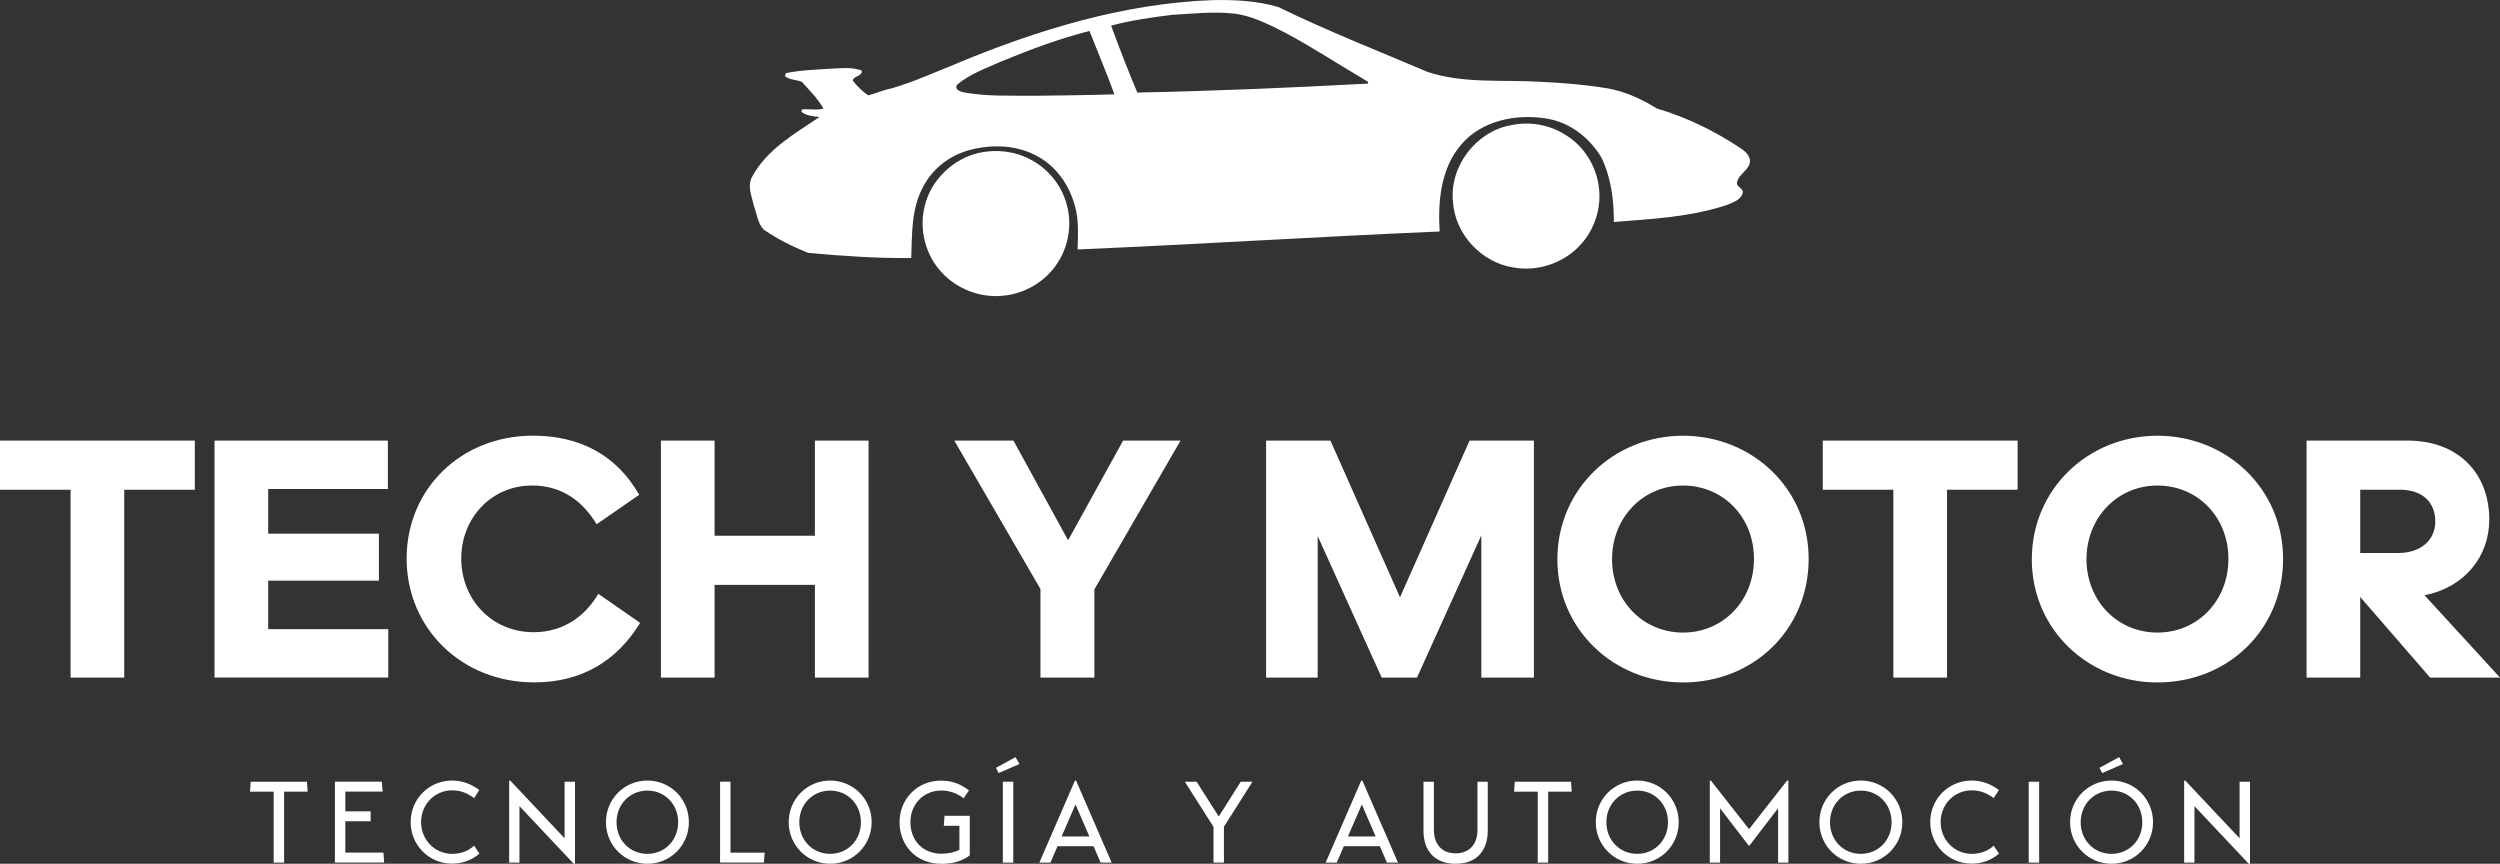
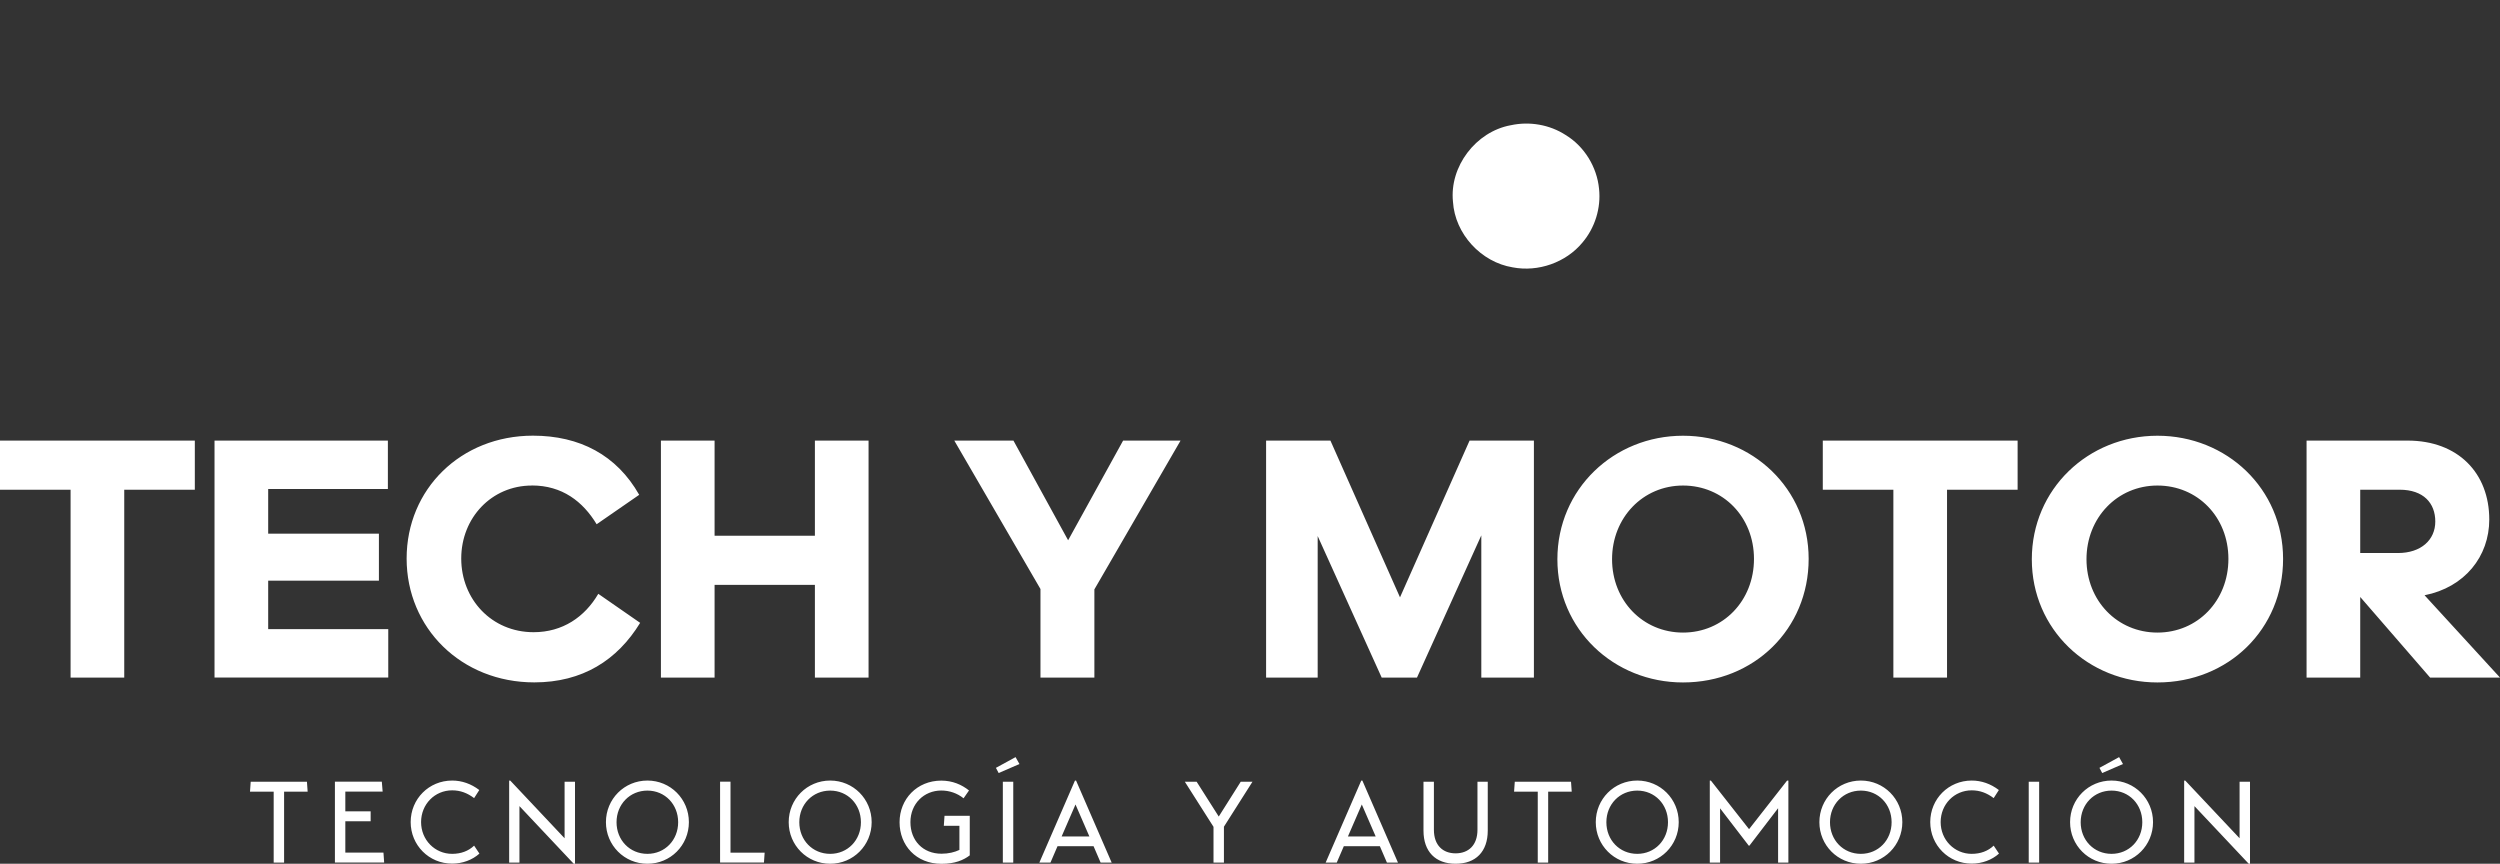
<svg xmlns="http://www.w3.org/2000/svg" id="Calque_1" viewBox="0 0 396 136.82">
  <rect x="0" y="0" width="396" height="136.82" fill="#333333" stroke="none" />
  <defs>
    <style>
      .cls-1 {
        fill: #fff;
      }
    </style>
  </defs>
  <g id="SvgjsG1367">
-     <path class="cls-1" d="M151.72,9.98C164.54,4.66,178.08.54,192.04.02c3.5-.08,7.06.1,10.43,1.09,7.72,3.77,15.75,6.91,23.65,10.28,5.72,1.89,11.82,1.21,17.74,1.56,3.61.17,7.22.45,10.79,1.05,2.79.49,5.41,1.7,7.8,3.19,4.69,1.38,9.13,3.54,13.2,6.25.68.45,1.41,1.03,1.54,1.9.11,1.51-1.71,2.1-2.02,3.46-.28.82,1.05.96.87,1.75-.24,1.08-1.47,1.48-2.37,1.87-5.8,1.97-11.98,2.26-18.04,2.74.03-3.48-.44-7.07-1.98-10.23-1.88-3.16-5.1-5.63-8.8-6.17-4.75-.75-10.19.34-13.41,4.16-3.24,3.76-3.69,9.01-3.4,13.75-19.11.8-38.23,2.04-57.35,2.84.06-2.29.22-4.65-.42-6.88-.84-3.13-2.77-6.05-5.61-7.69-3.44-2.06-7.75-2.17-11.52-1.05-2.91.89-5.47,2.92-6.88,5.64-1.93,3.45-1.78,7.52-1.92,11.34-5.45.06-10.89-.32-16.32-.81-2.46-.99-4.88-2.18-7.06-3.7-.94-.99-1.07-2.47-1.53-3.71-.34-1.55-1.15-3.28-.22-4.78,2.33-4.24,6.71-6.72,10.6-9.33-.95-.09-2.12-.23-2.85-.82l.05-.37c1.13-.17,2.31.19,3.42-.15-.86-1.56-2.22-2.91-3.43-4.25-.86-.32-1.87-.29-2.64-.85.02-.13.06-.38.08-.5,2.36-.51,4.79-.55,7.19-.72,1.62-.09,3.32-.27,4.87.29.12,1.01-1.36.8-1.41,1.62.7.88,1.51,1.69,2.45,2.32,1.21-.32,2.36-.86,3.61-1.09,3.62-1.04,7.05-2.63,10.56-4.02ZM185.66,2.35c-3.24.41-6.51.86-9.66,1.71,1.31,3.55,2.67,7.11,4.15,10.6,12.2-.24,24.41-.77,36.59-1.42l-.09-.31c-4.44-2.61-8.75-5.46-13.31-7.87-2.57-1.28-5.2-2.66-8.11-2.93-3.19-.33-6.39.05-9.58.22ZM158.72,9.68c-2.43,1.1-5.04,1.99-7.11,3.73-.53.82.62,1.13,1.19,1.25,3.68.64,7.43.47,11.15.51,4.19-.05,8.38-.09,12.57-.23-1.22-3.38-2.64-6.69-3.95-10.03-4.74,1.2-9.34,2.92-13.86,4.78Z" />
    <path class="cls-1" d="M239.3,19.84c2.95-.65,6.16-.1,8.69,1.54,2.97,1.8,4.97,5.07,5.3,8.53.33,3.04-.65,6.18-2.63,8.51-2.62,3.17-7.01,4.7-11.04,3.93-5.03-.82-9.16-5.31-9.47-10.4-.57-5.59,3.63-11.09,9.13-12.11Z" />
-     <path class="cls-1" d="M155.1,24.21c2.71-.6,5.65-.27,8.11,1.05,2.97,1.53,5.21,4.42,5.9,7.7.65,2.98.07,6.2-1.63,8.74-1.9,2.94-5.22,4.87-8.71,5.15-3.51.34-7.14-1.05-9.55-3.64-2.64-2.76-3.68-6.9-2.74-10.6,1-4.14,4.49-7.46,8.62-8.41Z" />
  </g>
  <g id="SvgjsG1368">
    <path class="cls-1" d="M19.68,107.33h-8.5v-29.76H0v-7.78h30.86v7.78h-11.18s0,29.76,0,29.76ZM33.98,107.33v-37.54h27.46v7.67h-18.96v7.07h17.54v7.45h-17.54v7.67h19.02v7.67h-27.51ZM84.24,76.91c-6.36,0-11.18,5.1-11.18,11.56s4.82,11.67,11.46,11.67c4.6,0,8.11-2.41,10.25-6.08l6.63,4.6c-3.62,5.92-9.15,9.43-16.77,9.43-11.56,0-20.22-8.61-20.22-19.62s8.61-19.46,20.01-19.46c7.4,0,13.26,3.07,16.83,9.37l-6.74,4.66c-2.19-3.62-5.48-6.14-10.25-6.14ZM129.08,107.33v-14.69h-15.89v14.69h-8.5v-37.54h8.5v15.07h15.89v-15.07h8.5v37.54h-8.5ZM173.36,107.33h-8.55v-14.03l-13.65-23.51h9.37l8.66,15.79,8.71-15.79h9.1l-13.65,23.57v13.98ZM218.86,107.33l-10.14-22.42v22.42h-8.17v-37.54h10.19l11.02,24.83,11.02-24.83h10.19v37.54h-8.33v-22.53l-10.19,22.53h-5.59,0ZM266.59,108.1c-10.96,0-19.9-8.39-19.9-19.51s8.93-19.57,19.9-19.57,19.9,8.39,19.9,19.51-8.66,19.57-19.9,19.57ZM266.59,100.2c6.36,0,11.24-5.04,11.24-11.67s-4.88-11.62-11.24-11.62-11.24,5.1-11.24,11.67,4.88,11.62,11.24,11.62ZM308.41,107.33h-8.5v-29.76h-11.18v-7.78h30.86v7.78h-11.18v29.76ZM341.74,108.1c-10.96,0-19.9-8.39-19.9-19.51s8.93-19.57,19.9-19.57,19.9,8.39,19.9,19.51-8.66,19.57-19.9,19.57h0ZM341.74,100.2c6.36,0,11.24-5.04,11.24-11.67s-4.88-11.62-11.24-11.62-11.24,5.1-11.24,11.67,4.88,11.62,11.24,11.62h0ZM380.11,77.57h-6.25v10.03h5.97c3.67,0,5.92-2.08,5.92-4.99s-1.86-5.04-5.65-5.04ZM373.86,94.56v12.77h-8.5v-37.54h16c8,0,12.94,5.15,12.94,12.5,0,5.86-3.89,10.74-10.25,12l11.95,13.04h-11.07l-11.07-12.77Z" />
  </g>
  <g id="SvgjsG1369">
    <path class="cls-1" d="M48.73,125.4h-3.73v11.24h-1.65v-11.24h-3.75l.11-1.57h8.91l.11,1.57ZM60.74,135.06l.11,1.57h-7.8v-12.81h7.43l.13,1.57h-5.91v3.13h4.01v1.57h-4.01v4.96h6.04ZM65.05,130.23c0-3.7,2.91-6.59,6.57-6.59,1.54,0,3,.51,4.3,1.5l-.82,1.28c-1.08-.82-2.2-1.23-3.48-1.23-2.76,0-4.92,2.21-4.92,5.03s2.18,5.03,4.92,5.03c1.39,0,2.58-.44,3.48-1.3l.84,1.26c-1.12,1.01-2.69,1.59-4.32,1.59-3.66,0-6.57-2.91-6.57-6.59ZM89.43,123.83h1.65v12.99h-.2l-8.6-9.13v8.95h-1.63v-12.99h.18l8.6,9.13s0-8.95,0-8.95ZM102.55,136.82c-3.66,0-6.57-2.93-6.57-6.59s2.91-6.59,6.57-6.59,6.57,2.93,6.57,6.59-2.91,6.59-6.57,6.59ZM102.55,135.25c2.78,0,4.87-2.18,4.87-5.01s-2.09-5.01-4.87-5.01-4.89,2.18-4.89,5.01,2.09,5.01,4.89,5.01ZM115.7,135.06h5.42l-.11,1.57h-6.95v-12.81h1.65v11.24ZM131.5,136.82c-3.66,0-6.57-2.93-6.57-6.59s2.91-6.59,6.57-6.59,6.57,2.93,6.57,6.59-2.91,6.59-6.57,6.59ZM131.5,135.25c2.78,0,4.87-2.18,4.87-5.01s-2.09-5.01-4.87-5.01-4.89,2.18-4.89,5.01,2.09,5.01,4.89,5.01ZM153.61,129.21v6.28c-.99.75-2.34,1.34-4.48,1.34-4.03,0-6.64-2.93-6.64-6.59s2.76-6.59,6.61-6.59c1.77,0,3.24.64,4.39,1.56l-.86,1.24c-1.01-.81-2.25-1.23-3.53-1.23-2.74,0-4.89,2.09-4.89,5.01s1.98,5,4.92,5c1.12,0,2.07-.24,2.84-.6v-3.82h-2.47l.11-1.59s4.01,0,4.01,0ZM160.86,119.93l-3.11,1.7.44.82,3.29-1.43-.62-1.1ZM158.85,136.64v-12.81h1.65v12.81h-1.65ZM174.34,136.64l-1.12-2.6h-5.71l-1.12,2.6h-1.76l5.64-12.99h.18l5.64,12.99h-1.76ZM168.17,132.5h4.39l-2.2-5.07-2.2,5.07ZM198.39,123.83l-4.52,7.12v5.69h-1.65v-5.67l-4.54-7.14h1.87l3.5,5.51,3.48-5.51h1.87ZM219.69,136.64l-1.12-2.6h-5.71l-1.12,2.6h-1.76l5.64-12.99h.18l5.64,12.99h-1.76ZM213.52,132.5h4.39l-2.2-5.07-2.2,5.07ZM225.48,131.57v-7.74h1.65v7.61c0,2.47,1.43,3.73,3.44,3.73s3.46-1.26,3.46-3.73v-7.61h1.63v7.74c0,3.33-1.9,5.25-5.09,5.25s-5.09-1.92-5.09-5.25ZM248.96,125.4h-3.73v11.24h-1.65v-11.24h-3.75l.11-1.57h8.91l.11,1.57ZM259.34,136.82c-3.66,0-6.57-2.93-6.57-6.59s2.91-6.59,6.57-6.59,6.57,2.93,6.57,6.59-2.91,6.59-6.57,6.59ZM259.34,135.25c2.78,0,4.87-2.18,4.87-5.01s-2.09-5.01-4.87-5.01-4.89,2.18-4.89,5.01,2.09,5.01,4.89,5.01ZM283.08,123.65h.2v12.99h-1.63v-8.62l-4.54,5.93h-.11l-4.54-5.91v8.6h-1.63v-12.99h.18l6.04,7.69,6.02-7.69ZM294.76,136.82c-3.66,0-6.57-2.93-6.57-6.59s2.91-6.59,6.57-6.59,6.57,2.93,6.57,6.59-2.91,6.59-6.57,6.59ZM294.76,135.25c2.78,0,4.87-2.18,4.87-5.01s-2.09-5.01-4.87-5.01-4.89,2.18-4.89,5.01,2.09,5.01,4.89,5.01ZM305.75,130.23c0-3.7,2.91-6.59,6.57-6.59,1.54,0,3,.51,4.3,1.5l-.82,1.28c-1.08-.82-2.2-1.23-3.48-1.23-2.76,0-4.92,2.21-4.92,5.03s2.18,5.03,4.92,5.03c1.39,0,2.58-.44,3.48-1.3l.84,1.26c-1.12,1.01-2.69,1.59-4.32,1.59-3.66,0-6.57-2.91-6.57-6.59h0ZM321.35,136.64v-12.81h1.65v12.81h-1.65ZM335.66,119.93l-3.11,1.7.44.82,3.29-1.43-.62-1.1ZM334.47,136.82c-3.66,0-6.57-2.93-6.57-6.59s2.91-6.59,6.57-6.59,6.57,2.93,6.57,6.59-2.91,6.59-6.57,6.59ZM334.47,135.25c2.78,0,4.87-2.18,4.87-5.01s-2.09-5.01-4.87-5.01-4.89,2.18-4.89,5.01,2.09,5.01,4.89,5.01ZM354.75,123.83h1.65v12.99h-.2l-8.6-9.13v8.95h-1.63v-12.99h.18l8.6,9.13v-8.95Z" />
  </g>
</svg>